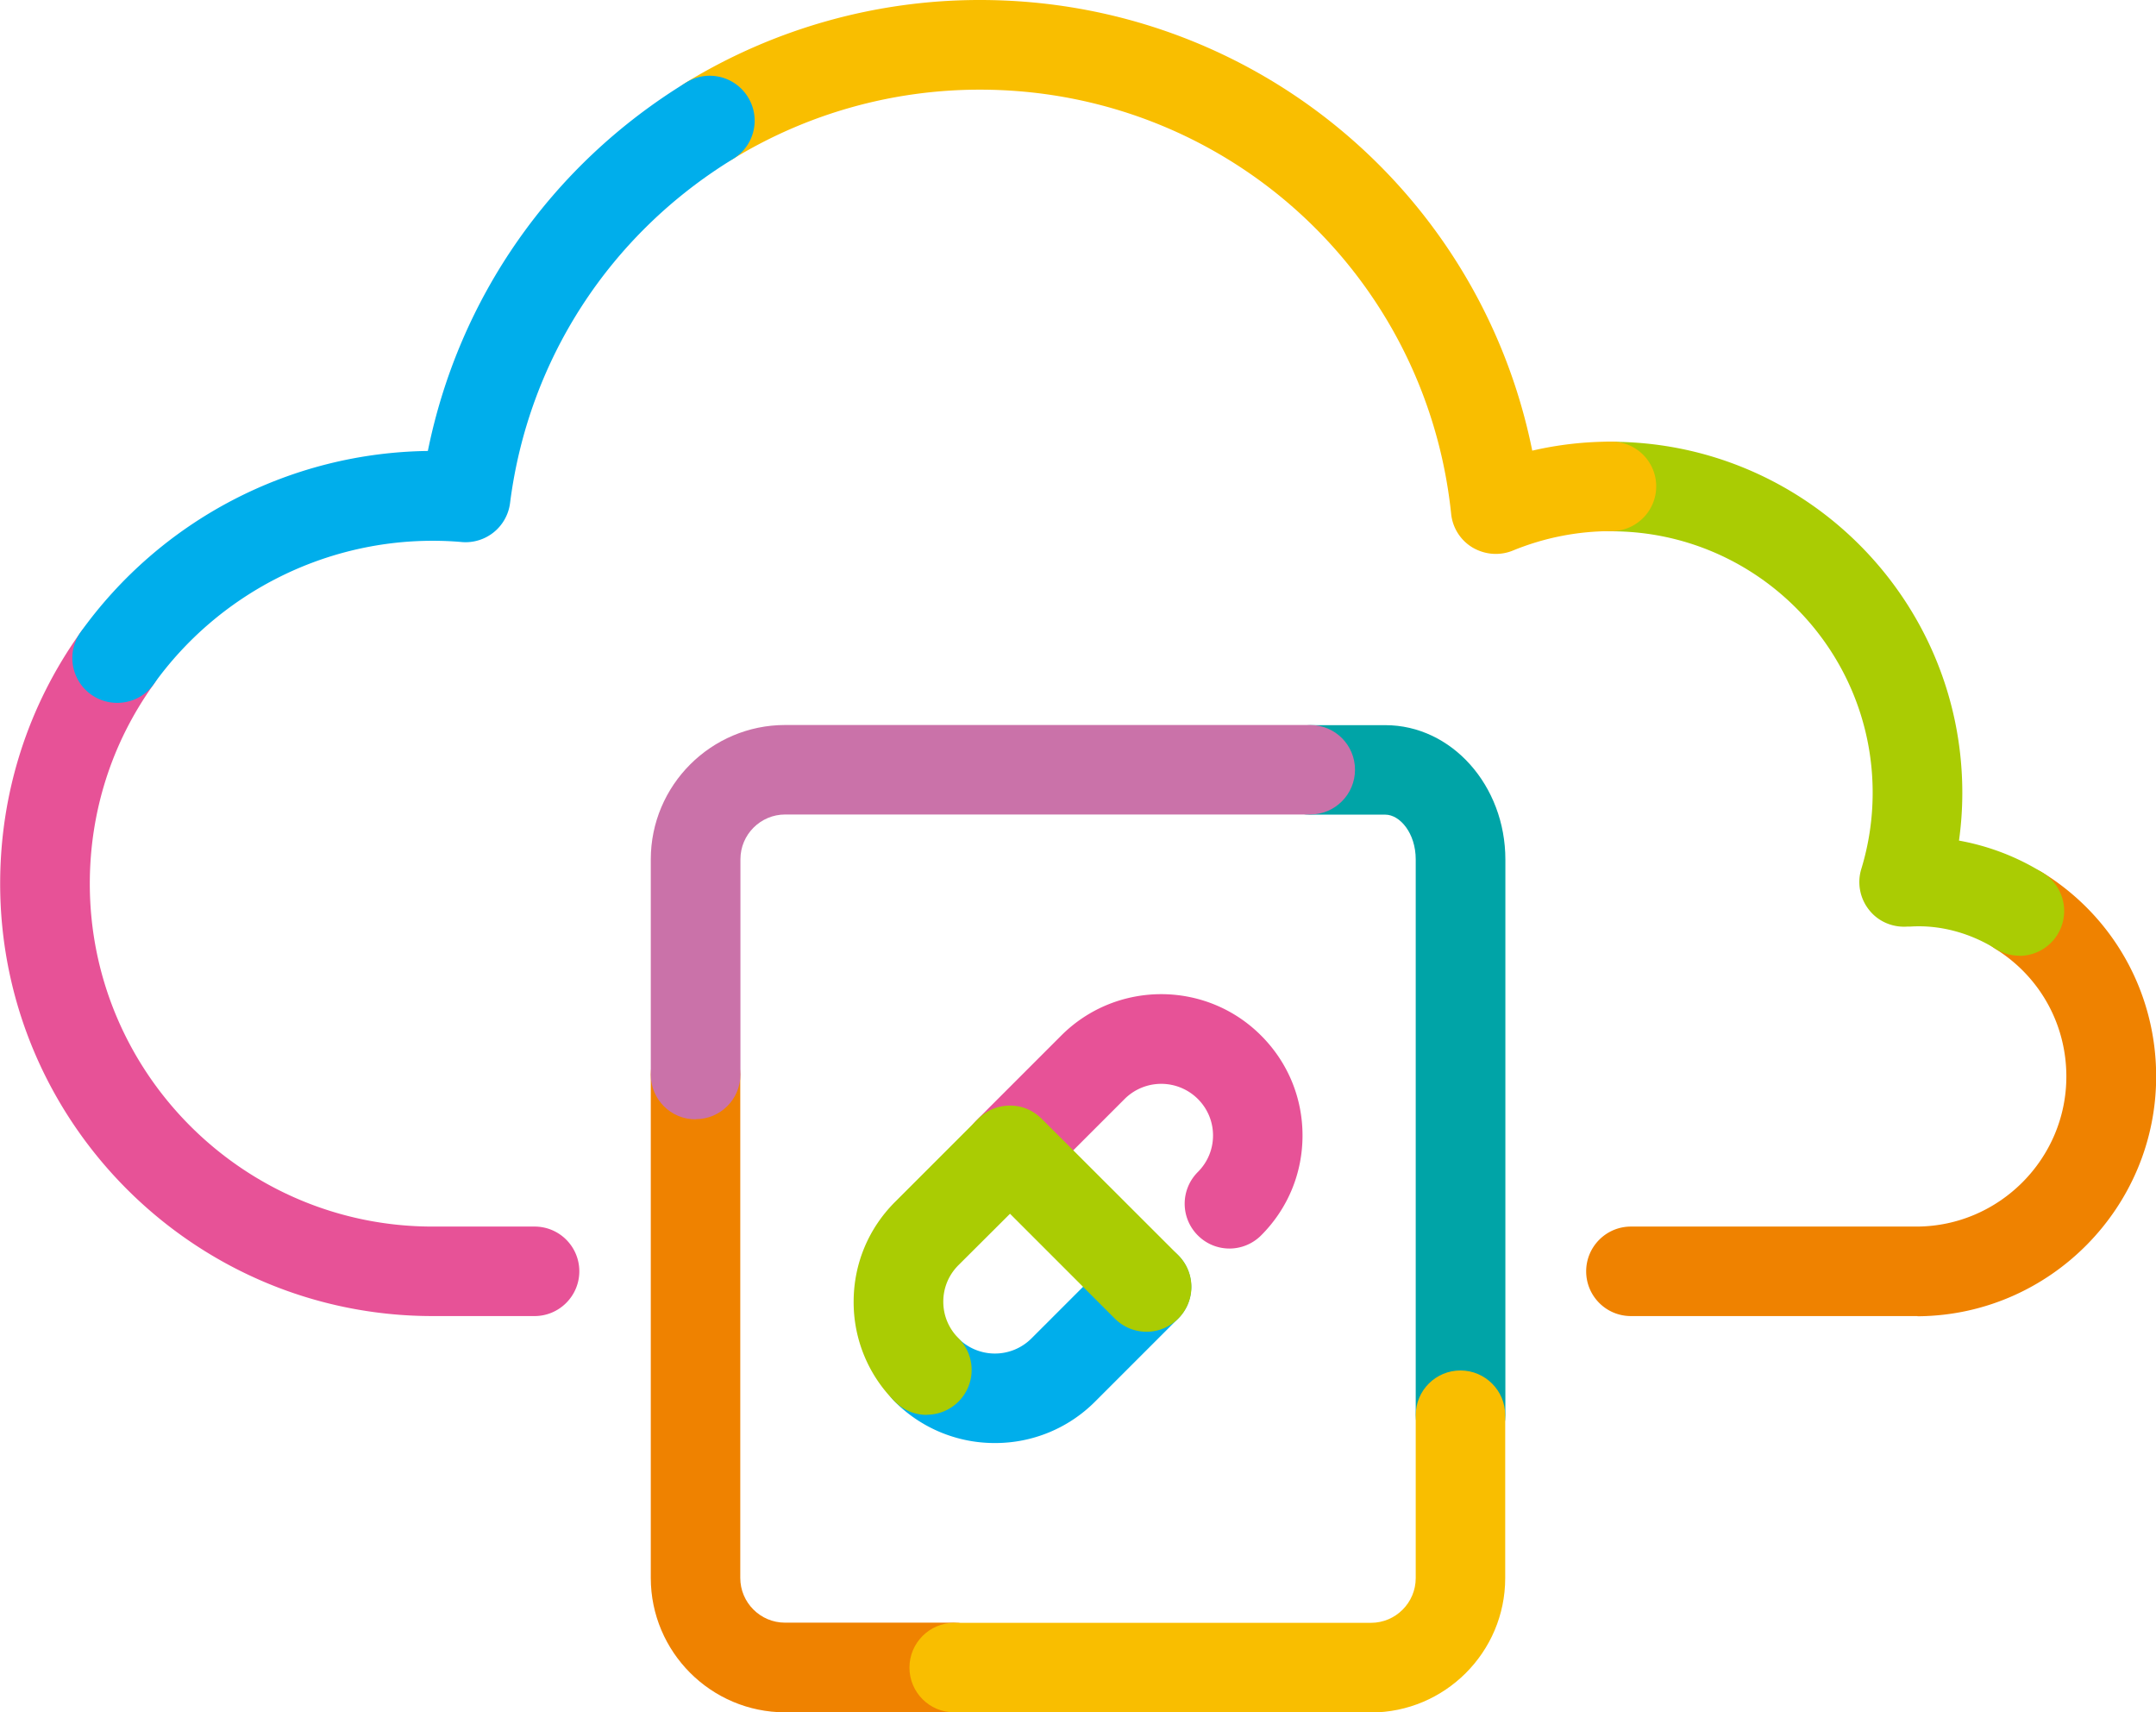
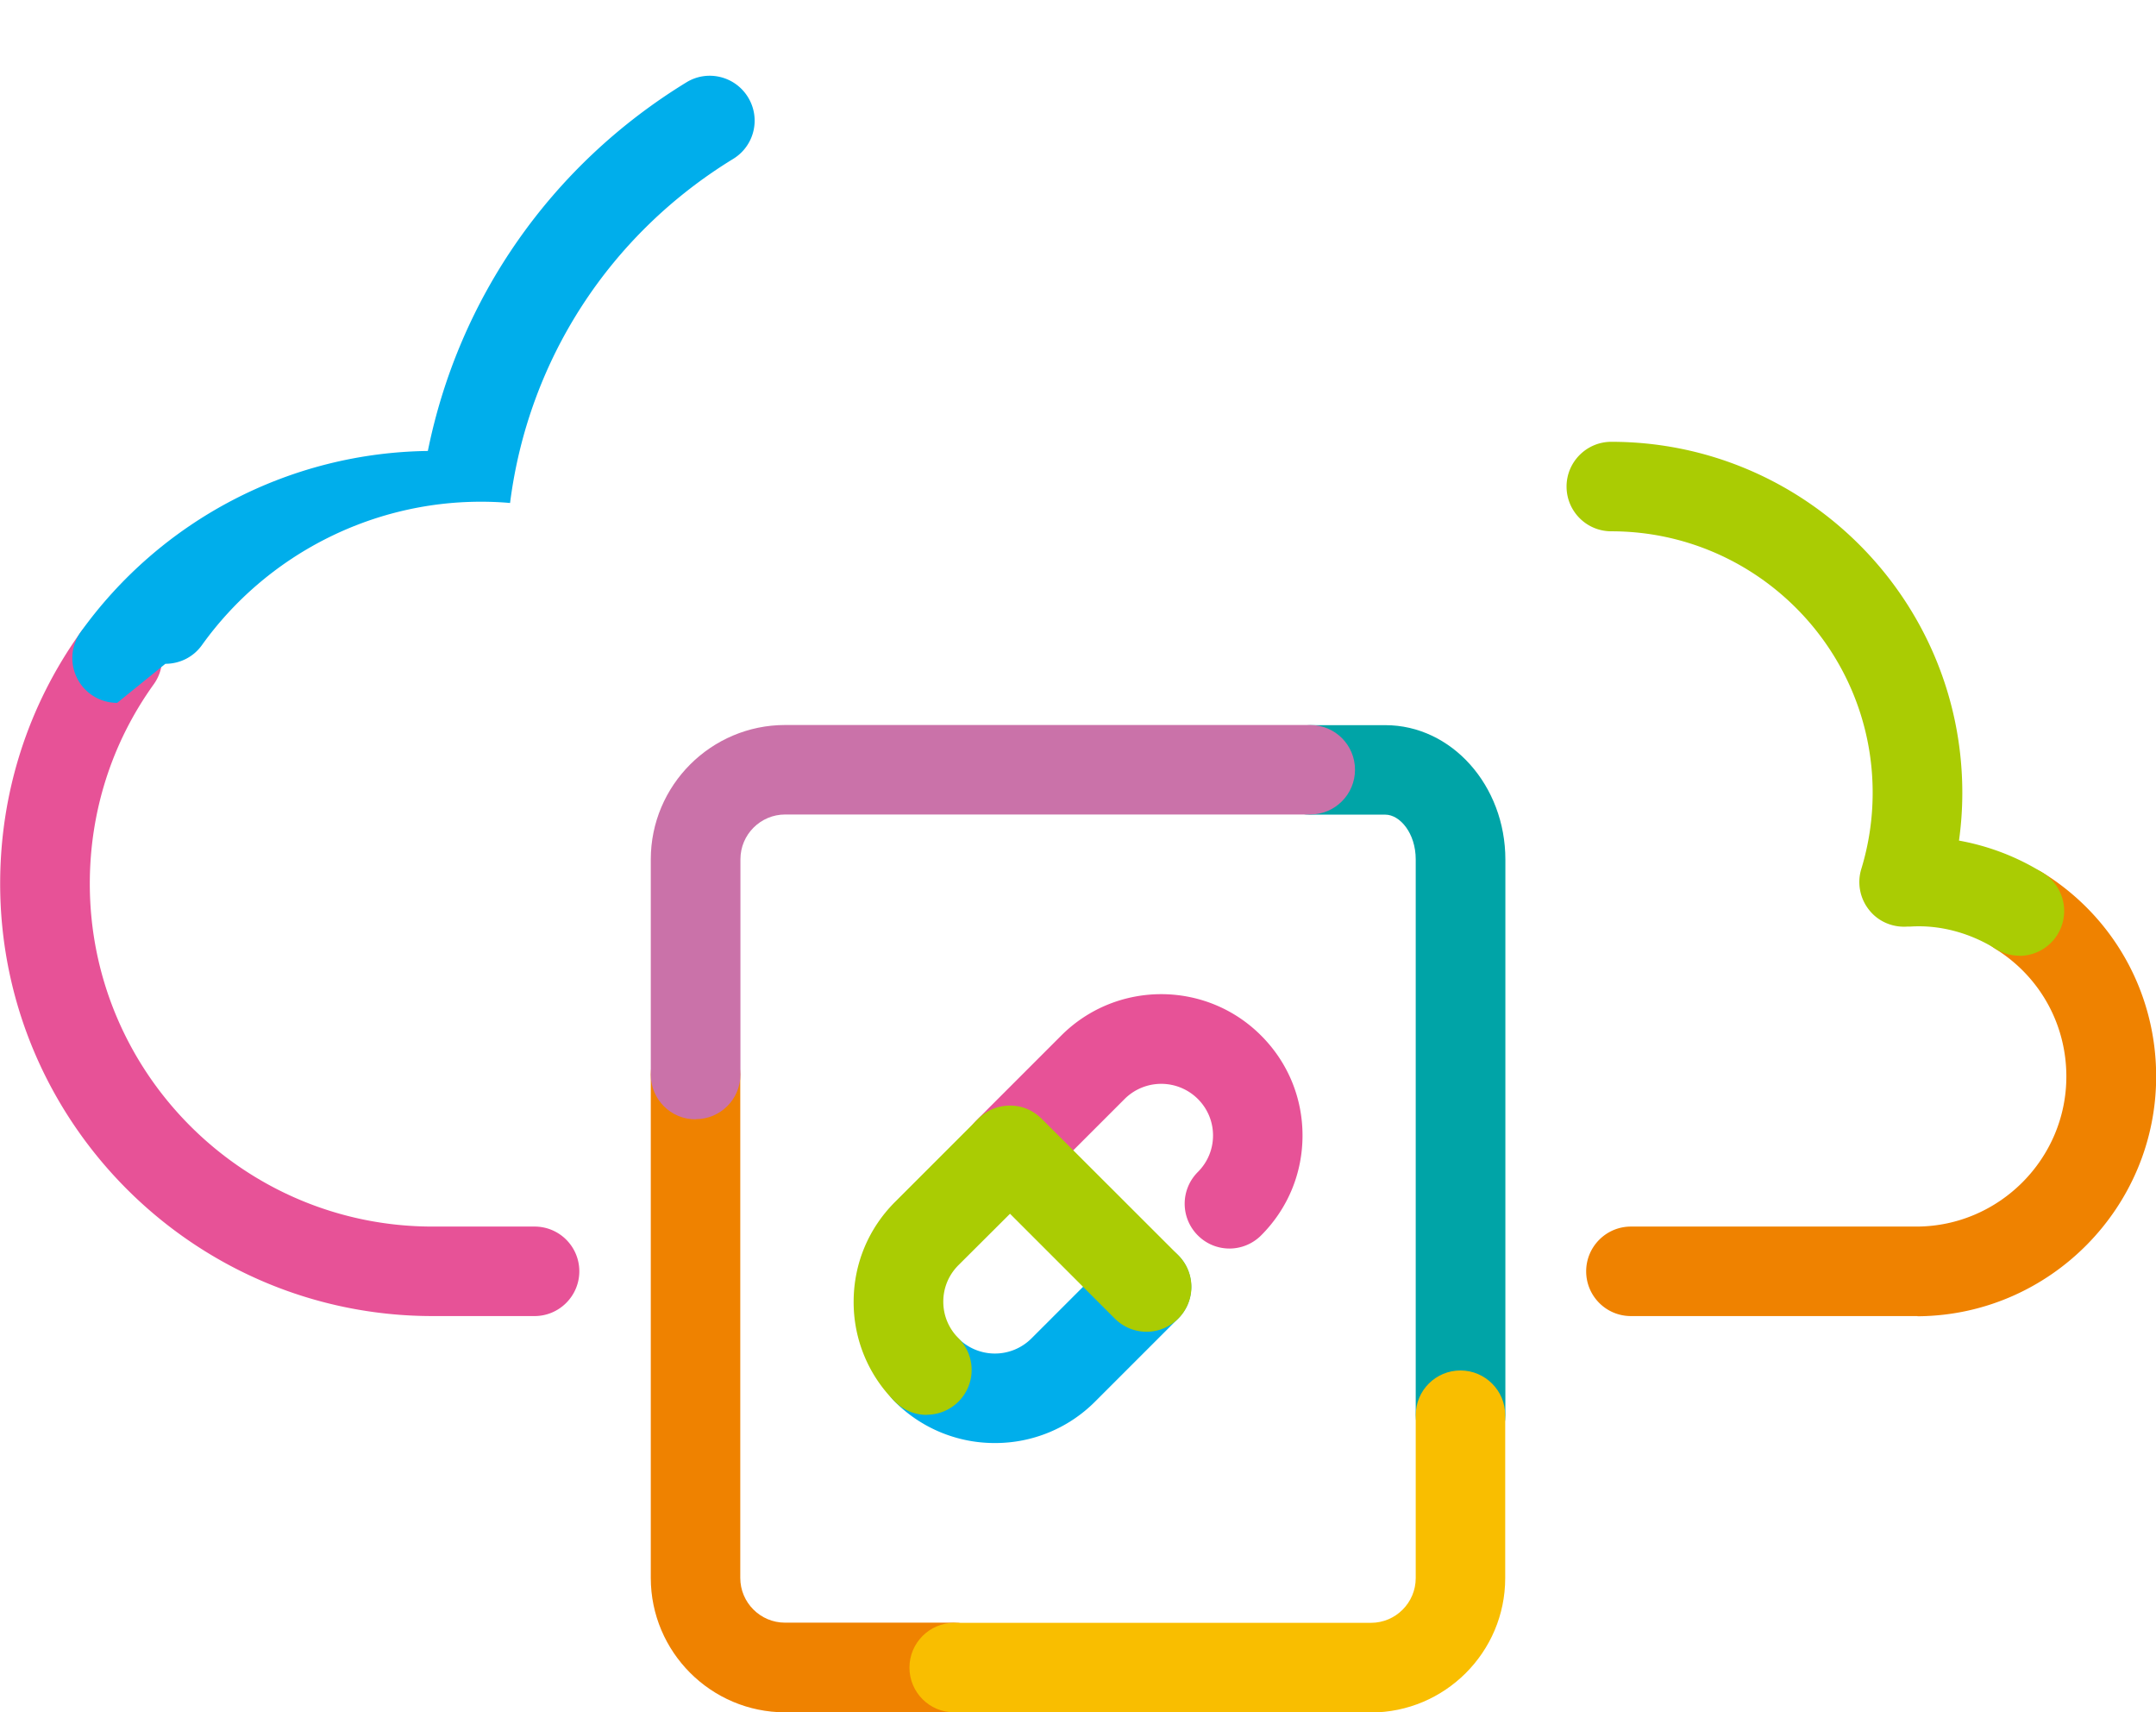
<svg xmlns="http://www.w3.org/2000/svg" viewBox="0 0 136.36 108.29">
  <g data-name="Layer 1">
    <path d="M121.27 83.23h-18.12c-1.57 0-2.83-1.27-2.83-2.83s1.27-2.83 2.83-2.83h18.1c5.2-.03 9.44-4.29 9.44-9.49 0-3.3-1.67-6.31-4.47-8.06a2.836 2.836 0 1 1 3.01-4.81c4.47 2.79 7.14 7.6 7.14 12.87 0 8.25-6.67 15.02-14.91 15.16h-.18Zm0-2.84h.01-.01Z" fill="#ef8200" />
    <path d="M127.72 60.44c-.51 0-1.03-.14-1.5-.43-1.62-1.01-3.54-1.54-5.42-1.41h-.19c-.93.06-1.83-.33-2.4-1.06-.58-.73-.76-1.7-.49-2.58.48-1.57.72-3.19.72-4.83 0-9.11-7.41-16.53-16.53-16.53-1.57 0-2.83-1.27-2.83-2.83s1.27-2.83 2.83-2.83c12.24 0 22.2 9.96 22.2 22.2 0 1.01-.07 2.02-.21 3.02 1.88.34 3.69 1.03 5.32 2.05a2.836 2.836 0 0 1-1.51 5.24Z" fill="#aacc03" />
-     <path d="M94.6 35.03c-.51 0-1.01-.14-1.46-.4a2.815 2.815 0 0 1-1.36-2.14C90.18 17.2 77.37 5.67 61.97 5.67c-5.53 0-10.92 1.52-15.61 4.38-1.34.82-3.08.4-3.9-.94-.82-1.34-.4-3.08.94-3.9A35.649 35.649 0 0 1 61.98 0c17.15 0 31.6 12.03 34.93 28.5 1.64-.38 3.31-.57 5.01-.57 1.57 0 2.83 1.27 2.83 2.83s-1.27 2.83-2.83 2.83c-2.14 0-4.24.41-6.24 1.23-.34.14-.71.21-1.07.21Z" fill="#f9be00" />
    <path d="M33.81 83.23h-6.45C12.28 83.23.01 70.96.01 55.88c0-5.75 1.76-11.25 5.1-15.91a2.833 2.833 0 0 1 3.96-.65c1.27.91 1.57 2.68.65 3.96-2.65 3.69-4.04 8.05-4.04 12.61 0 11.96 9.73 21.68 21.68 21.68h6.45c1.57 0 2.83 1.27 2.83 2.83s-1.27 2.83-2.83 2.83Z" fill="#e75297" />
    <path d="M92.37 92.32c-1.57 0-2.83-1.27-2.83-2.83V54.35c0-1.67-1.01-2.83-1.92-2.83h-4.75c-1.57 0-2.83-1.27-2.83-2.83s1.27-2.83 2.83-2.83h4.75c4.19 0 7.59 3.82 7.59 8.5V89.5c0 1.57-1.27 2.83-2.83 2.83Z" fill="#00a4a7" />
    <path d="M60.34 108.29H49.66c-4.69 0-8.5-3.82-8.5-8.5V67.96c0-1.57 1.27-2.83 2.83-2.83s2.83 1.27 2.83 2.83v31.83c0 1.56 1.27 2.83 2.83 2.83h10.68c1.57 0 2.83 1.27 2.83 2.83s-1.27 2.83-2.83 2.83Z" fill="#ef8200" />
    <path d="M43.99 70.79c-1.57 0-2.83-1.27-2.83-2.83V54.35c0-4.69 3.82-8.5 8.5-8.5h33.21c1.57 0 2.83 1.27 2.83 2.83s-1.27 2.83-2.83 2.83H49.66c-1.56 0-2.83 1.27-2.83 2.83v13.61c0 1.57-1.27 2.83-2.83 2.83Z" fill="#ca72a9" />
    <path d="M86.71 108.29H60.35c-1.57 0-2.83-1.27-2.83-2.83s1.27-2.83 2.83-2.83h26.36c1.56 0 2.83-1.27 2.83-2.83V89.5c0-1.57 1.27-2.83 2.83-2.83s2.83 1.27 2.83 2.83v10.3c0 4.69-3.82 8.5-8.5 8.5Z" fill="#f9be00" />
-     <path d="M7.41 44.45a2.833 2.833 0 0 1-2.3-4.49 27.448 27.448 0 0 1 21.95-11.44c1.96-9.69 7.81-18.08 16.35-23.31 1.33-.82 3.08-.4 3.9.94.82 1.34.4 3.08-.94 3.9-7.81 4.78-12.96 12.71-14.11 21.76a2.834 2.834 0 0 1-3.05 2.47c-.67-.06-1.28-.08-1.85-.08-6.98 0-13.57 3.39-17.64 9.07-.55.77-1.42 1.18-2.31 1.18Z" fill="#00aeeb" />
+     <path d="M7.41 44.45a2.833 2.833 0 0 1-2.3-4.49 27.448 27.448 0 0 1 21.95-11.44c1.96-9.69 7.81-18.08 16.35-23.31 1.33-.82 3.08-.4 3.9.94.82 1.34.4 3.08-.94 3.9-7.81 4.78-12.96 12.71-14.11 21.76c-.67-.06-1.28-.08-1.85-.08-6.98 0-13.57 3.39-17.64 9.07-.55.77-1.42 1.18-2.31 1.18Z" fill="#00aeeb" />
    <path d="M77.76 78.96c-.73 0-1.45-.28-2-.83a2.83 2.83 0 0 1 0-4.01c.62-.62.96-1.44.96-2.31s-.34-1.69-.96-2.31a3.28 3.28 0 0 0-4.63 0l-5.36 5.36a2.83 2.83 0 0 1-4.01 0 2.83 2.83 0 0 1 0-4.01l5.36-5.36c3.49-3.49 9.16-3.49 12.64 0 1.69 1.69 2.62 3.93 2.62 6.32s-.93 4.63-2.62 6.32c-.55.55-1.28.83-2 .83Z" fill="#e75297" />
    <path d="M62.92 91.26a8.91 8.91 0 0 1-6.32-2.61 2.83 2.83 0 0 1 0-4.01 2.83 2.83 0 0 1 4.01 0 3.271 3.271 0 0 0 4.63 0l5.26-5.26a2.83 2.83 0 0 1 4.01 0 2.83 2.83 0 0 1 0 4.01l-5.26 5.26a8.91 8.91 0 0 1-6.32 2.61Z" fill="#00aeeb" />
    <path d="M58.61 89.48c-.73 0-1.45-.28-2-.83a8.872 8.872 0 0 1-2.62-6.32c0-2.39.93-4.63 2.62-6.32l5.2-5.2a2.82 2.82 0 0 1 2.02-.89c.78-.02 1.5.29 2.05.83l8.64 8.63a2.83 2.83 0 0 1 0 4.01 2.83 2.83 0 0 1-4.01 0l-6.63-6.63-3.26 3.25c-.62.62-.96 1.44-.96 2.31s.34 1.69.96 2.31a2.83 2.83 0 0 1 0 4.01c-.55.55-1.28.83-2 .83Z" fill="#aacc03" />
  </g>
</svg>